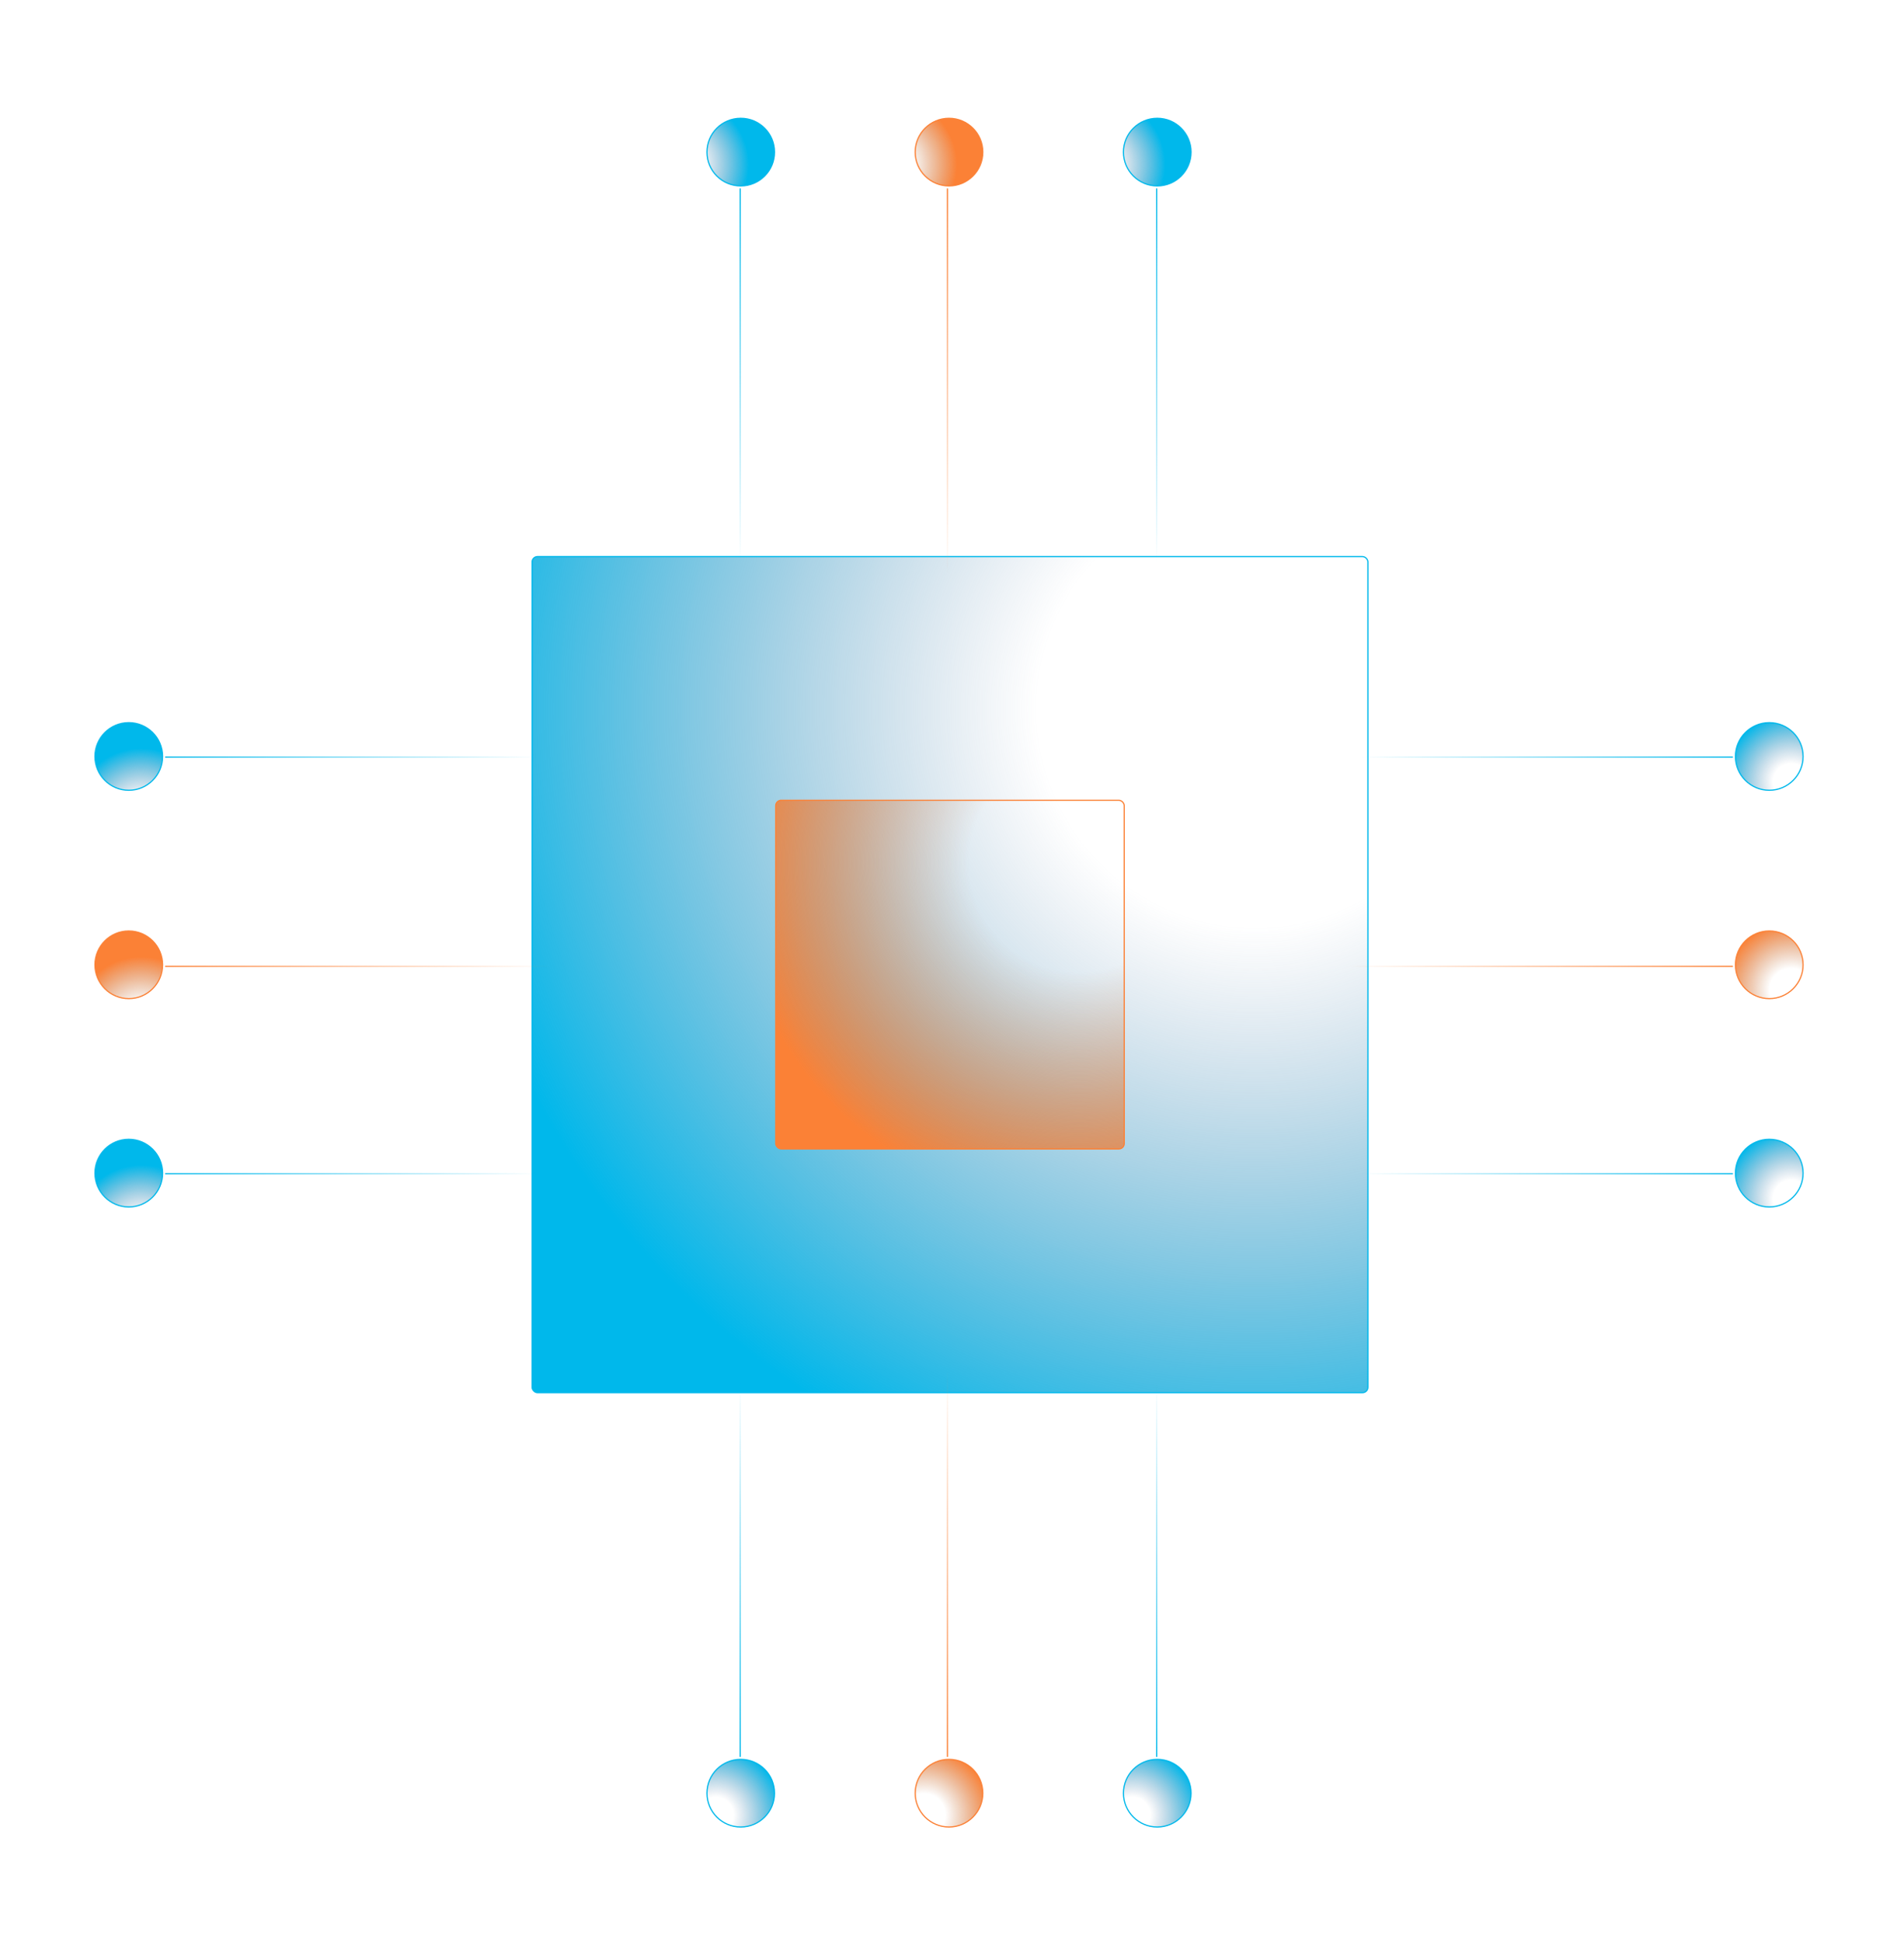
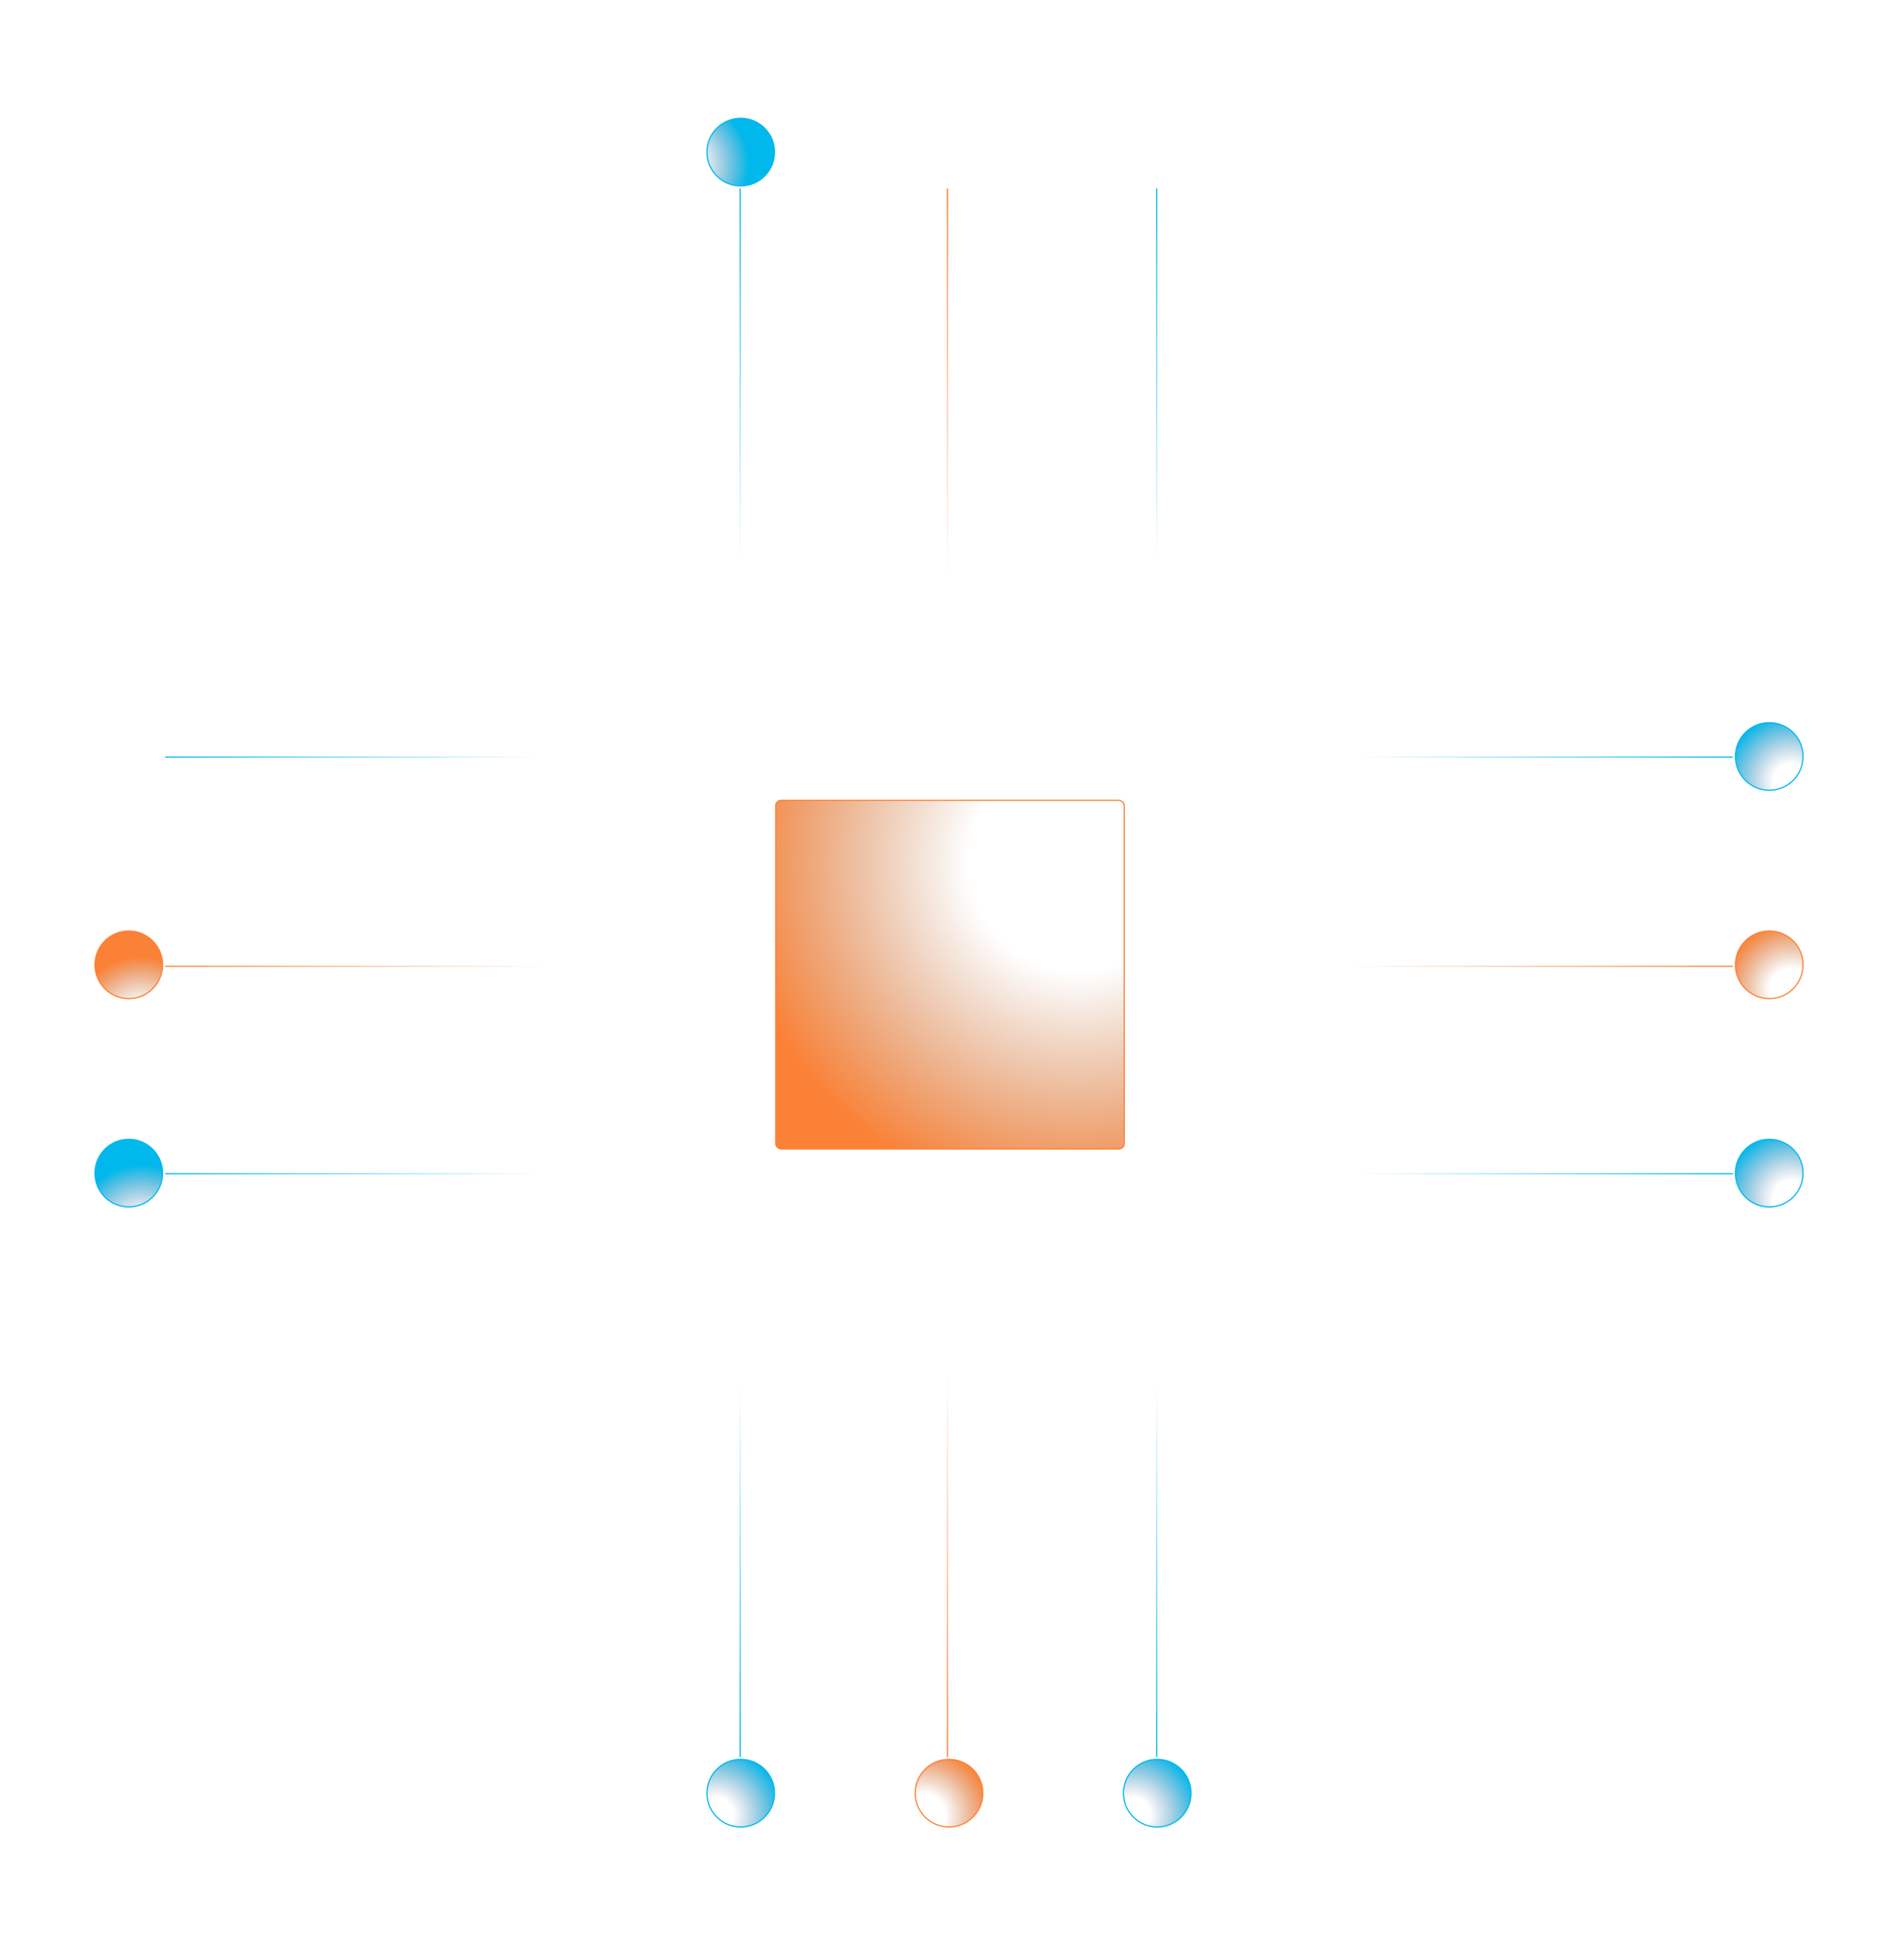
<svg xmlns="http://www.w3.org/2000/svg" width="1594" height="1625" viewBox="0 0 1594 1625" fill="none">
-   <rect x="445.475" y="465.797" width="699.697" height="699.697" rx="4.5" fill="url(#paint0_radial)" stroke="#00B8EB" />
  <rect x="649.434" y="669.755" width="291.779" height="291.779" rx="4.5" fill="url(#paint1_radial)" stroke="#FB8136" />
  <line x1="460.6" y1="808.743" x2="138.213" y2="808.743" stroke="url(#paint2_linear)" />
  <line y1="-0.5" x2="322.386" y2="-0.5" transform="matrix(1 0 0 -1 138.213 633.069)" stroke="url(#paint3_linear)" />
  <line y1="-0.5" x2="322.386" y2="-0.5" transform="matrix(1 0 0 -1 138.213 981.772)" stroke="url(#paint4_linear)" />
-   <circle r="28.297" transform="matrix(-4.37114e-08 1 1 4.37114e-08 107.797 633.081)" fill="url(#paint5_radial)" stroke="#00B8EB" />
  <circle r="28.297" transform="matrix(-4.37114e-08 1 1 4.37114e-08 107.797 981.785)" fill="url(#paint6_radial)" stroke="#00B8EB" />
  <circle r="28.297" transform="matrix(-4.37114e-08 1 1 4.37114e-08 107.797 807.433)" fill="url(#paint7_radial)" stroke="#FB8136" />
  <line y1="-0.5" x2="322.386" y2="-0.5" transform="matrix(1 0 0 -1 1128.4 808.243)" stroke="url(#paint8_linear)" />
  <line x1="1450.79" y1="633.569" x2="1128.4" y2="633.569" stroke="url(#paint9_linear)" />
  <line x1="1450.79" y1="982.272" x2="1128.4" y2="982.272" stroke="url(#paint10_linear)" />
  <circle cx="1481.2" cy="633.081" r="28.297" transform="rotate(90 1481.2 633.081)" fill="url(#paint11_radial)" stroke="#00B8EB" />
  <circle cx="1481.2" cy="981.785" r="28.297" transform="rotate(90 1481.2 981.785)" fill="url(#paint12_radial)" stroke="#00B8EB" />
  <circle cx="1481.2" cy="807.433" r="28.297" transform="rotate(90 1481.2 807.433)" fill="url(#paint13_radial)" stroke="#FB8136" />
  <line x1="793.178" y1="480.1" x2="793.178" y2="157.714" stroke="url(#paint14_linear)" />
  <line y1="-0.5" x2="322.386" y2="-0.5" transform="matrix(-4.37114e-08 1 1 4.37114e-08 968.852 157.714)" stroke="url(#paint15_linear)" />
  <line y1="-0.5" x2="322.386" y2="-0.5" transform="matrix(-4.37114e-08 1 1 4.37114e-08 620.148 157.714)" stroke="url(#paint16_linear)" />
-   <circle r="28.297" transform="matrix(-1 -8.74228e-08 -8.74228e-08 1 968.84 127.297)" fill="url(#paint17_radial)" stroke="#00B8EB" />
  <circle r="28.297" transform="matrix(-1 -8.74228e-08 -8.74228e-08 1 620.137 127.297)" fill="url(#paint18_radial)" stroke="#00B8EB" />
-   <circle r="28.297" transform="matrix(-1 -8.74228e-08 -8.74228e-08 1 794.487 127.297)" fill="url(#paint19_radial)" stroke="#FB8136" />
  <line y1="-0.5" x2="322.386" y2="-0.5" transform="matrix(-4.37114e-08 1 1 4.37114e-08 793.678 1147.9)" stroke="url(#paint20_linear)" />
  <line x1="968.352" y1="1470.29" x2="968.352" y2="1147.9" stroke="url(#paint21_linear)" />
  <line x1="619.648" y1="1470.29" x2="619.648" y2="1147.9" stroke="url(#paint22_linear)" />
  <circle cx="968.84" cy="1500.7" r="28.297" transform="rotate(-180 968.84 1500.7)" fill="url(#paint23_radial)" stroke="#00B8EB" />
  <circle cx="620.137" cy="1500.7" r="28.297" transform="rotate(-180 620.137 1500.7)" fill="url(#paint24_radial)" stroke="#00B8EB" />
  <circle cx="794.487" cy="1500.7" r="28.297" transform="rotate(-180 794.487 1500.7)" fill="url(#paint25_radial)" stroke="#FB8136" />
  <defs>
    <radialGradient id="paint0_radial" cx="0" cy="0" r="1" gradientUnits="userSpaceOnUse" gradientTransform="translate(1051.92 591.619) rotate(138.891) scale(688.962)">
      <stop stop-color="#00B8EB" stop-opacity="0" />
      <stop offset="0.266" stop-color="#597EA6" stop-opacity="0" />
      <stop offset="1" stop-color="#00B8EB" />
    </radialGradient>
    <radialGradient id="paint1_radial" cx="0" cy="0" r="1" gradientUnits="userSpaceOnUse" gradientTransform="translate(902.538 722.038) rotate(138.891) scale(287.876)">
      <stop stop-color="#de6d21" stop-opacity="0" />
      <stop offset="0.318" stop-color="#bf7440" stop-opacity="0" />
      <stop offset="1" stop-color="#FB8136" />
    </radialGradient>
    <linearGradient id="paint2_linear" x1="142.558" y1="808.243" x2="460.6" y2="808.243" gradientUnits="userSpaceOnUse">
      <stop stop-color="#FB8136" />
      <stop offset="1" stop-color="#FB8136" stop-opacity="0" />
    </linearGradient>
    <linearGradient id="paint3_linear" x1="0" y1="0" x2="312.8" y2="-0.002" gradientUnits="userSpaceOnUse">
      <stop stop-color="#00B8EB" />
      <stop offset="1" stop-color="#00B8EB" stop-opacity="0" />
    </linearGradient>
    <linearGradient id="paint4_linear" x1="0" y1="0" x2="312.8" y2="-0.002" gradientUnits="userSpaceOnUse">
      <stop stop-color="#00B8EB" />
      <stop offset="1" stop-color="#00B8EB" stop-opacity="0" />
    </linearGradient>
    <radialGradient id="paint5_radial" cx="0" cy="0" r="1" gradientUnits="userSpaceOnUse" gradientTransform="translate(49.887 10.383) rotate(138.891) scale(56.629)">
      <stop stop-color="#00B8EB" stop-opacity="0" />
      <stop offset="0.266" stop-color="#597EA6" stop-opacity="0" />
      <stop offset="1" stop-color="#00B8EB" />
    </radialGradient>
    <radialGradient id="paint6_radial" cx="0" cy="0" r="1" gradientUnits="userSpaceOnUse" gradientTransform="translate(49.887 10.383) rotate(138.891) scale(56.629)">
      <stop stop-color="#00B8EB" stop-opacity="0" />
      <stop offset="0.266" stop-color="#597EA6" stop-opacity="0" />
      <stop offset="1" stop-color="#00B8EB" />
    </radialGradient>
    <radialGradient id="paint7_radial" cx="0" cy="0" r="1" gradientUnits="userSpaceOnUse" gradientTransform="translate(49.887 10.383) rotate(138.891) scale(56.629)">
      <stop stop-color="#de6d21" stop-opacity="0" />
      <stop offset="0.318" stop-color="#bf7440" stop-opacity="0" />
      <stop offset="1" stop-color="#FB8136" />
    </radialGradient>
    <linearGradient id="paint8_linear" x1="318.041" y1="1.59983e-05" x2="0" y2="3.91797e-06" gradientUnits="userSpaceOnUse">
      <stop stop-color="#FB8136" />
      <stop offset="1" stop-color="#FB8136" stop-opacity="0" />
    </linearGradient>
    <linearGradient id="paint9_linear" x1="1450.79" y1="633.069" x2="1137.99" y2="633.071" gradientUnits="userSpaceOnUse">
      <stop stop-color="#00B8EB" />
      <stop offset="1" stop-color="#00B8EB" stop-opacity="0" />
    </linearGradient>
    <linearGradient id="paint10_linear" x1="1450.79" y1="981.772" x2="1137.99" y2="981.774" gradientUnits="userSpaceOnUse">
      <stop stop-color="#00B8EB" />
      <stop offset="1" stop-color="#00B8EB" stop-opacity="0" />
    </linearGradient>
    <radialGradient id="paint11_radial" cx="0" cy="0" r="1" gradientUnits="userSpaceOnUse" gradientTransform="translate(1502.29 614.668) rotate(138.891) scale(56.629)">
      <stop stop-color="#00B8EB" stop-opacity="0" />
      <stop offset="0.266" stop-color="#597EA6" stop-opacity="0" />
      <stop offset="1" stop-color="#00B8EB" />
    </radialGradient>
    <radialGradient id="paint12_radial" cx="0" cy="0" r="1" gradientUnits="userSpaceOnUse" gradientTransform="translate(1502.29 963.371) rotate(138.891) scale(56.629)">
      <stop stop-color="#00B8EB" stop-opacity="0" />
      <stop offset="0.266" stop-color="#597EA6" stop-opacity="0" />
      <stop offset="1" stop-color="#00B8EB" />
    </radialGradient>
    <radialGradient id="paint13_radial" cx="0" cy="0" r="1" gradientUnits="userSpaceOnUse" gradientTransform="translate(1502.29 789.019) rotate(138.891) scale(56.629)">
      <stop stop-color="#de6d21" stop-opacity="0" />
      <stop offset="0.318" stop-color="#bf7440" stop-opacity="0" />
      <stop offset="1" stop-color="#FB8136" />
    </radialGradient>
    <linearGradient id="paint14_linear" x1="793.678" y1="162.058" x2="793.678" y2="480.1" gradientUnits="userSpaceOnUse">
      <stop stop-color="#FB8136" />
      <stop offset="1" stop-color="#FB8136" stop-opacity="0" />
    </linearGradient>
    <linearGradient id="paint15_linear" x1="0" y1="0" x2="312.8" y2="-0.002" gradientUnits="userSpaceOnUse">
      <stop stop-color="#00B8EB" />
      <stop offset="1" stop-color="#00B8EB" stop-opacity="0" />
    </linearGradient>
    <linearGradient id="paint16_linear" x1="0" y1="0" x2="312.8" y2="-0.002" gradientUnits="userSpaceOnUse">
      <stop stop-color="#00B8EB" />
      <stop offset="1" stop-color="#00B8EB" stop-opacity="0" />
    </linearGradient>
    <radialGradient id="paint17_radial" cx="0" cy="0" r="1" gradientUnits="userSpaceOnUse" gradientTransform="translate(49.887 10.383) rotate(138.891) scale(56.629)">
      <stop stop-color="#00B8EB" stop-opacity="0" />
      <stop offset="0.266" stop-color="#597EA6" stop-opacity="0" />
      <stop offset="1" stop-color="#00B8EB" />
    </radialGradient>
    <radialGradient id="paint18_radial" cx="0" cy="0" r="1" gradientUnits="userSpaceOnUse" gradientTransform="translate(49.887 10.383) rotate(138.891) scale(56.629)">
      <stop stop-color="#00B8EB" stop-opacity="0" />
      <stop offset="0.266" stop-color="#597EA6" stop-opacity="0" />
      <stop offset="1" stop-color="#00B8EB" />
    </radialGradient>
    <radialGradient id="paint19_radial" cx="0" cy="0" r="1" gradientUnits="userSpaceOnUse" gradientTransform="translate(49.887 10.383) rotate(138.891) scale(56.629)">
      <stop stop-color="#de6d21" stop-opacity="0" />
      <stop offset="0.318" stop-color="#bf7440" stop-opacity="0" />
      <stop offset="1" stop-color="#FB8136" />
    </radialGradient>
    <linearGradient id="paint20_linear" x1="318.041" y1="1.59983e-05" x2="0" y2="3.91797e-06" gradientUnits="userSpaceOnUse">
      <stop stop-color="#FB8136" />
      <stop offset="1" stop-color="#FB8136" stop-opacity="0" />
    </linearGradient>
    <linearGradient id="paint21_linear" x1="968.852" y1="1470.29" x2="968.85" y2="1157.49" gradientUnits="userSpaceOnUse">
      <stop stop-color="#00B8EB" />
      <stop offset="1" stop-color="#00B8EB" stop-opacity="0" />
    </linearGradient>
    <linearGradient id="paint22_linear" x1="620.148" y1="1470.29" x2="620.147" y2="1157.49" gradientUnits="userSpaceOnUse">
      <stop stop-color="#00B8EB" />
      <stop offset="1" stop-color="#00B8EB" stop-opacity="0" />
    </linearGradient>
    <radialGradient id="paint23_radial" cx="0" cy="0" r="1" gradientUnits="userSpaceOnUse" gradientTransform="translate(989.931 1482.29) rotate(138.891) scale(56.629)">
      <stop stop-color="#00B8EB" stop-opacity="0" />
      <stop offset="0.266" stop-color="#597EA6" stop-opacity="0" />
      <stop offset="1" stop-color="#00B8EB" />
    </radialGradient>
    <radialGradient id="paint24_radial" cx="0" cy="0" r="1" gradientUnits="userSpaceOnUse" gradientTransform="translate(641.227 1482.29) rotate(138.891) scale(56.629)">
      <stop stop-color="#00B8EB" stop-opacity="0" />
      <stop offset="0.266" stop-color="#597EA6" stop-opacity="0" />
      <stop offset="1" stop-color="#00B8EB" />
    </radialGradient>
    <radialGradient id="paint25_radial" cx="0" cy="0" r="1" gradientUnits="userSpaceOnUse" gradientTransform="translate(815.578 1482.29) rotate(138.891) scale(56.629)">
      <stop stop-color="#de6d21" stop-opacity="0" />
      <stop offset="0.318" stop-color="#bf7440" stop-opacity="0" />
      <stop offset="1" stop-color="#FB8136" />
    </radialGradient>
  </defs>
</svg>